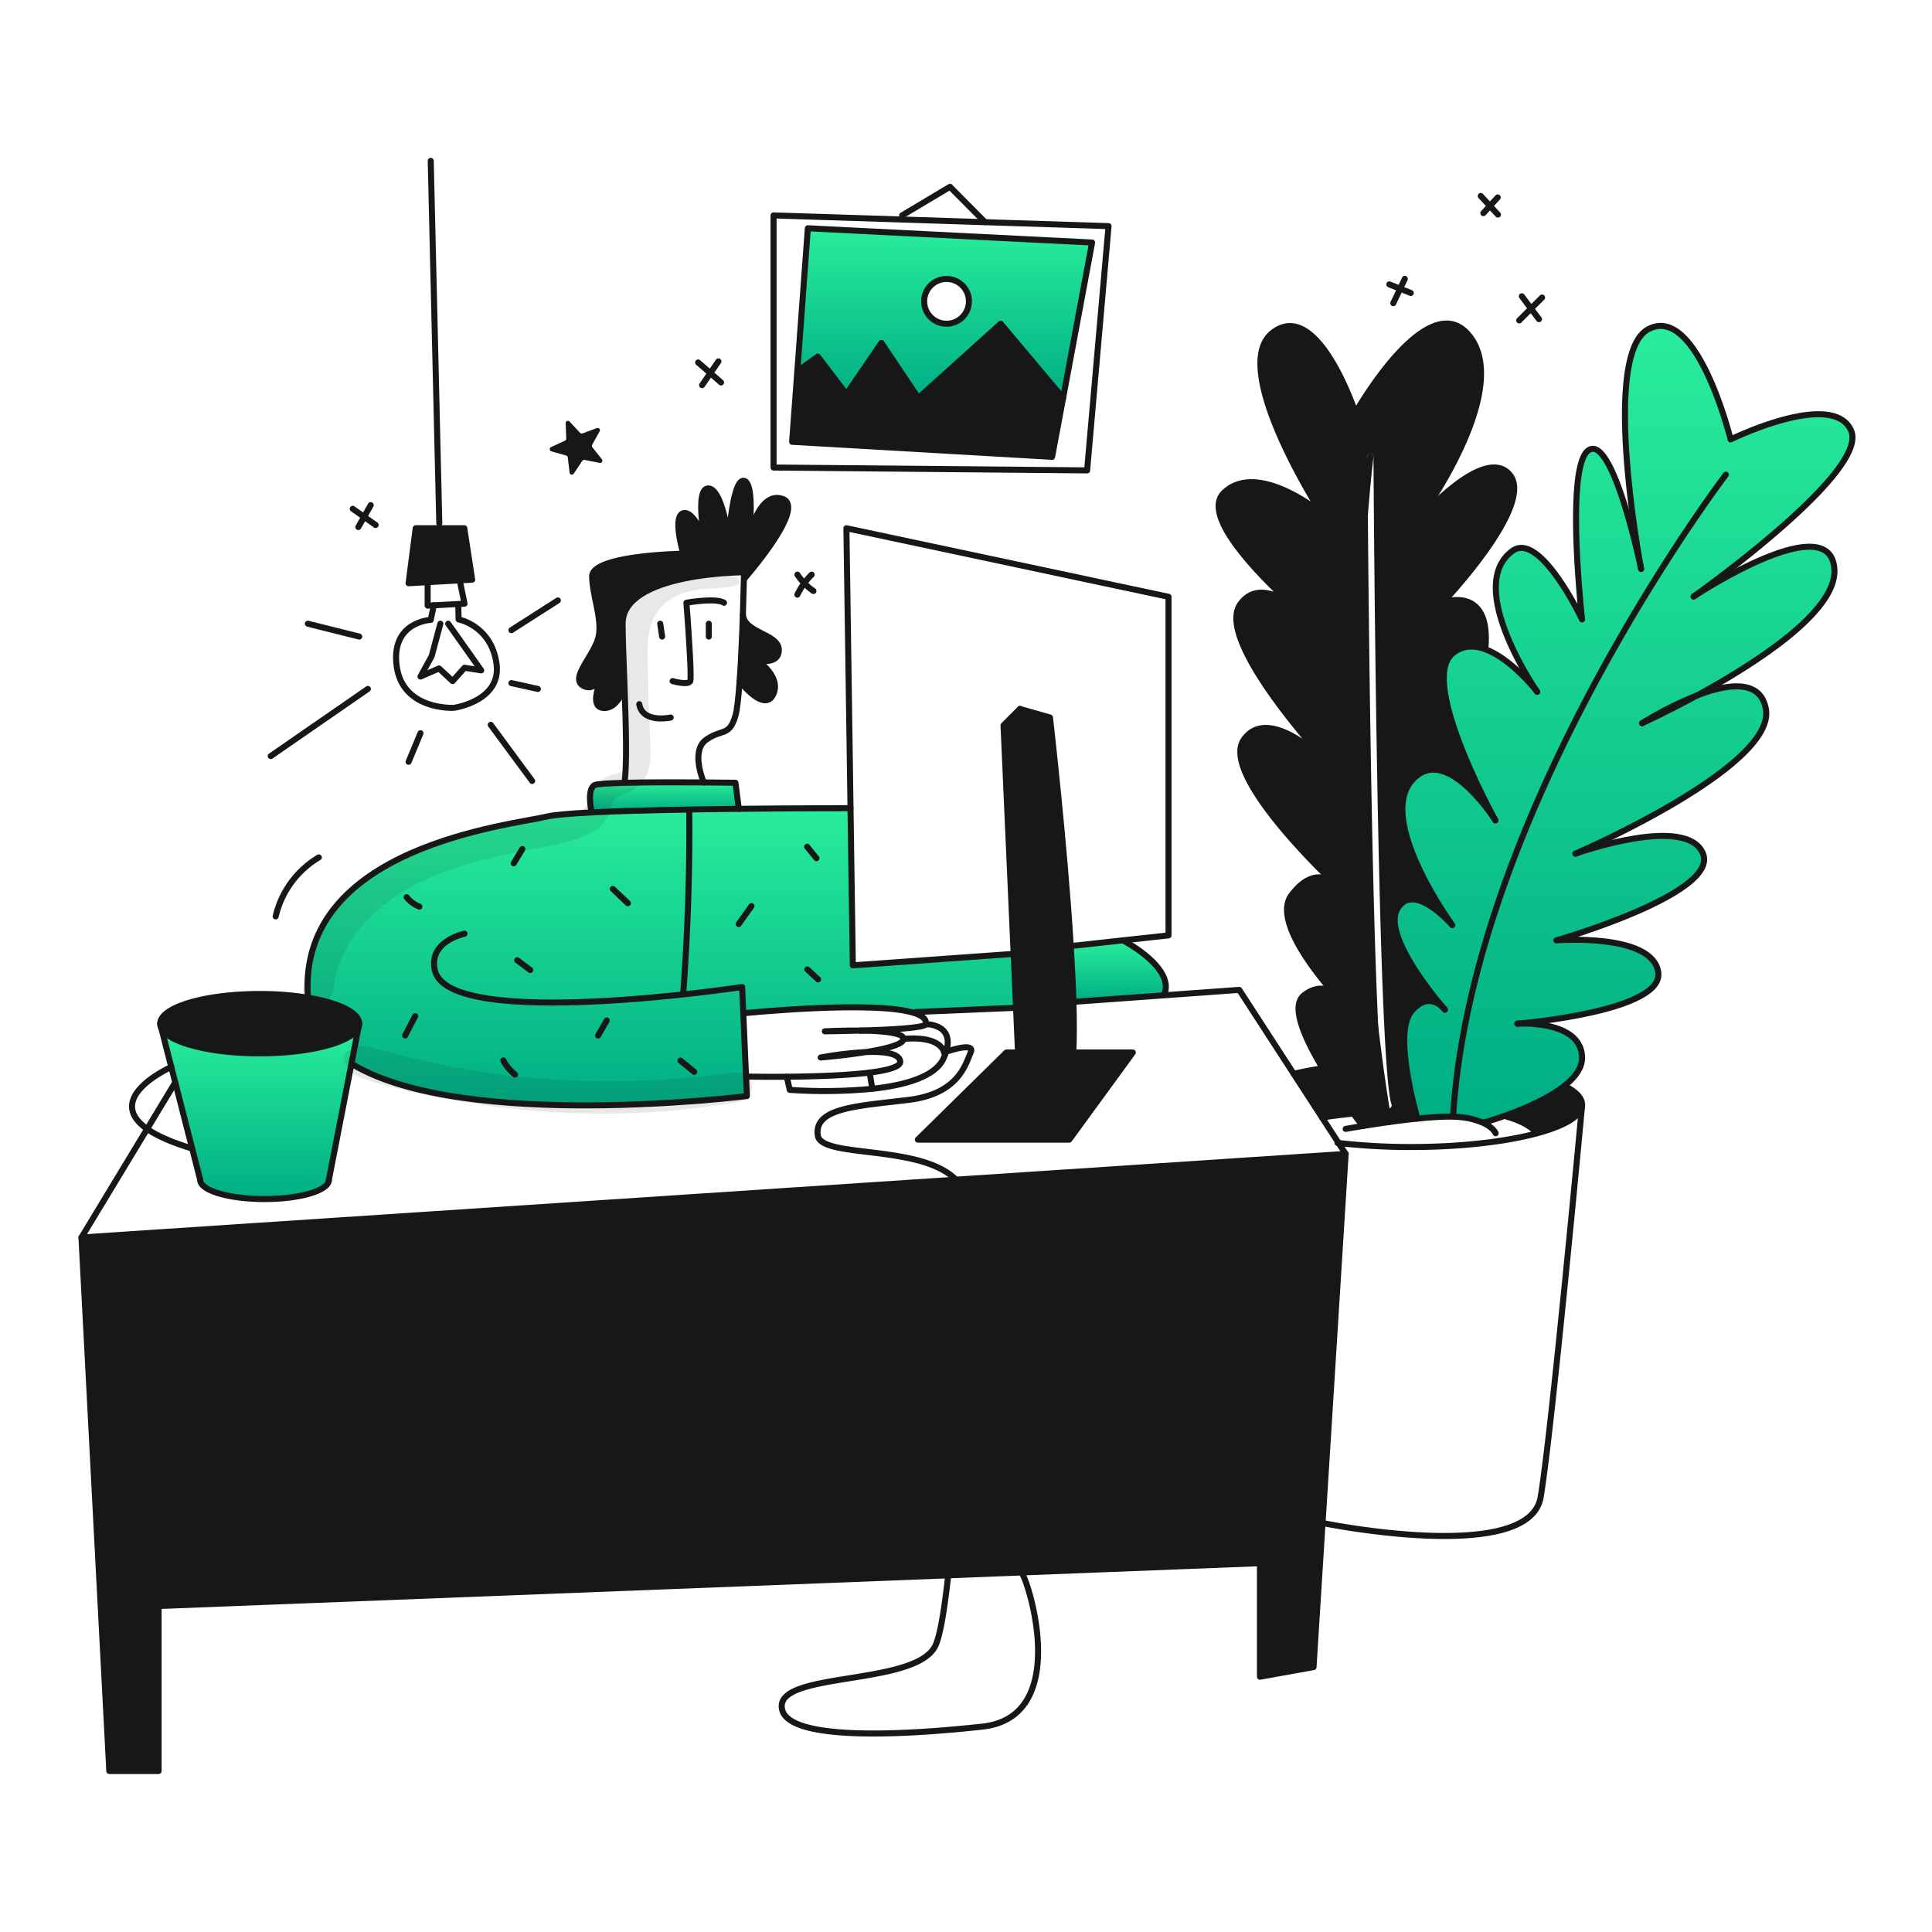
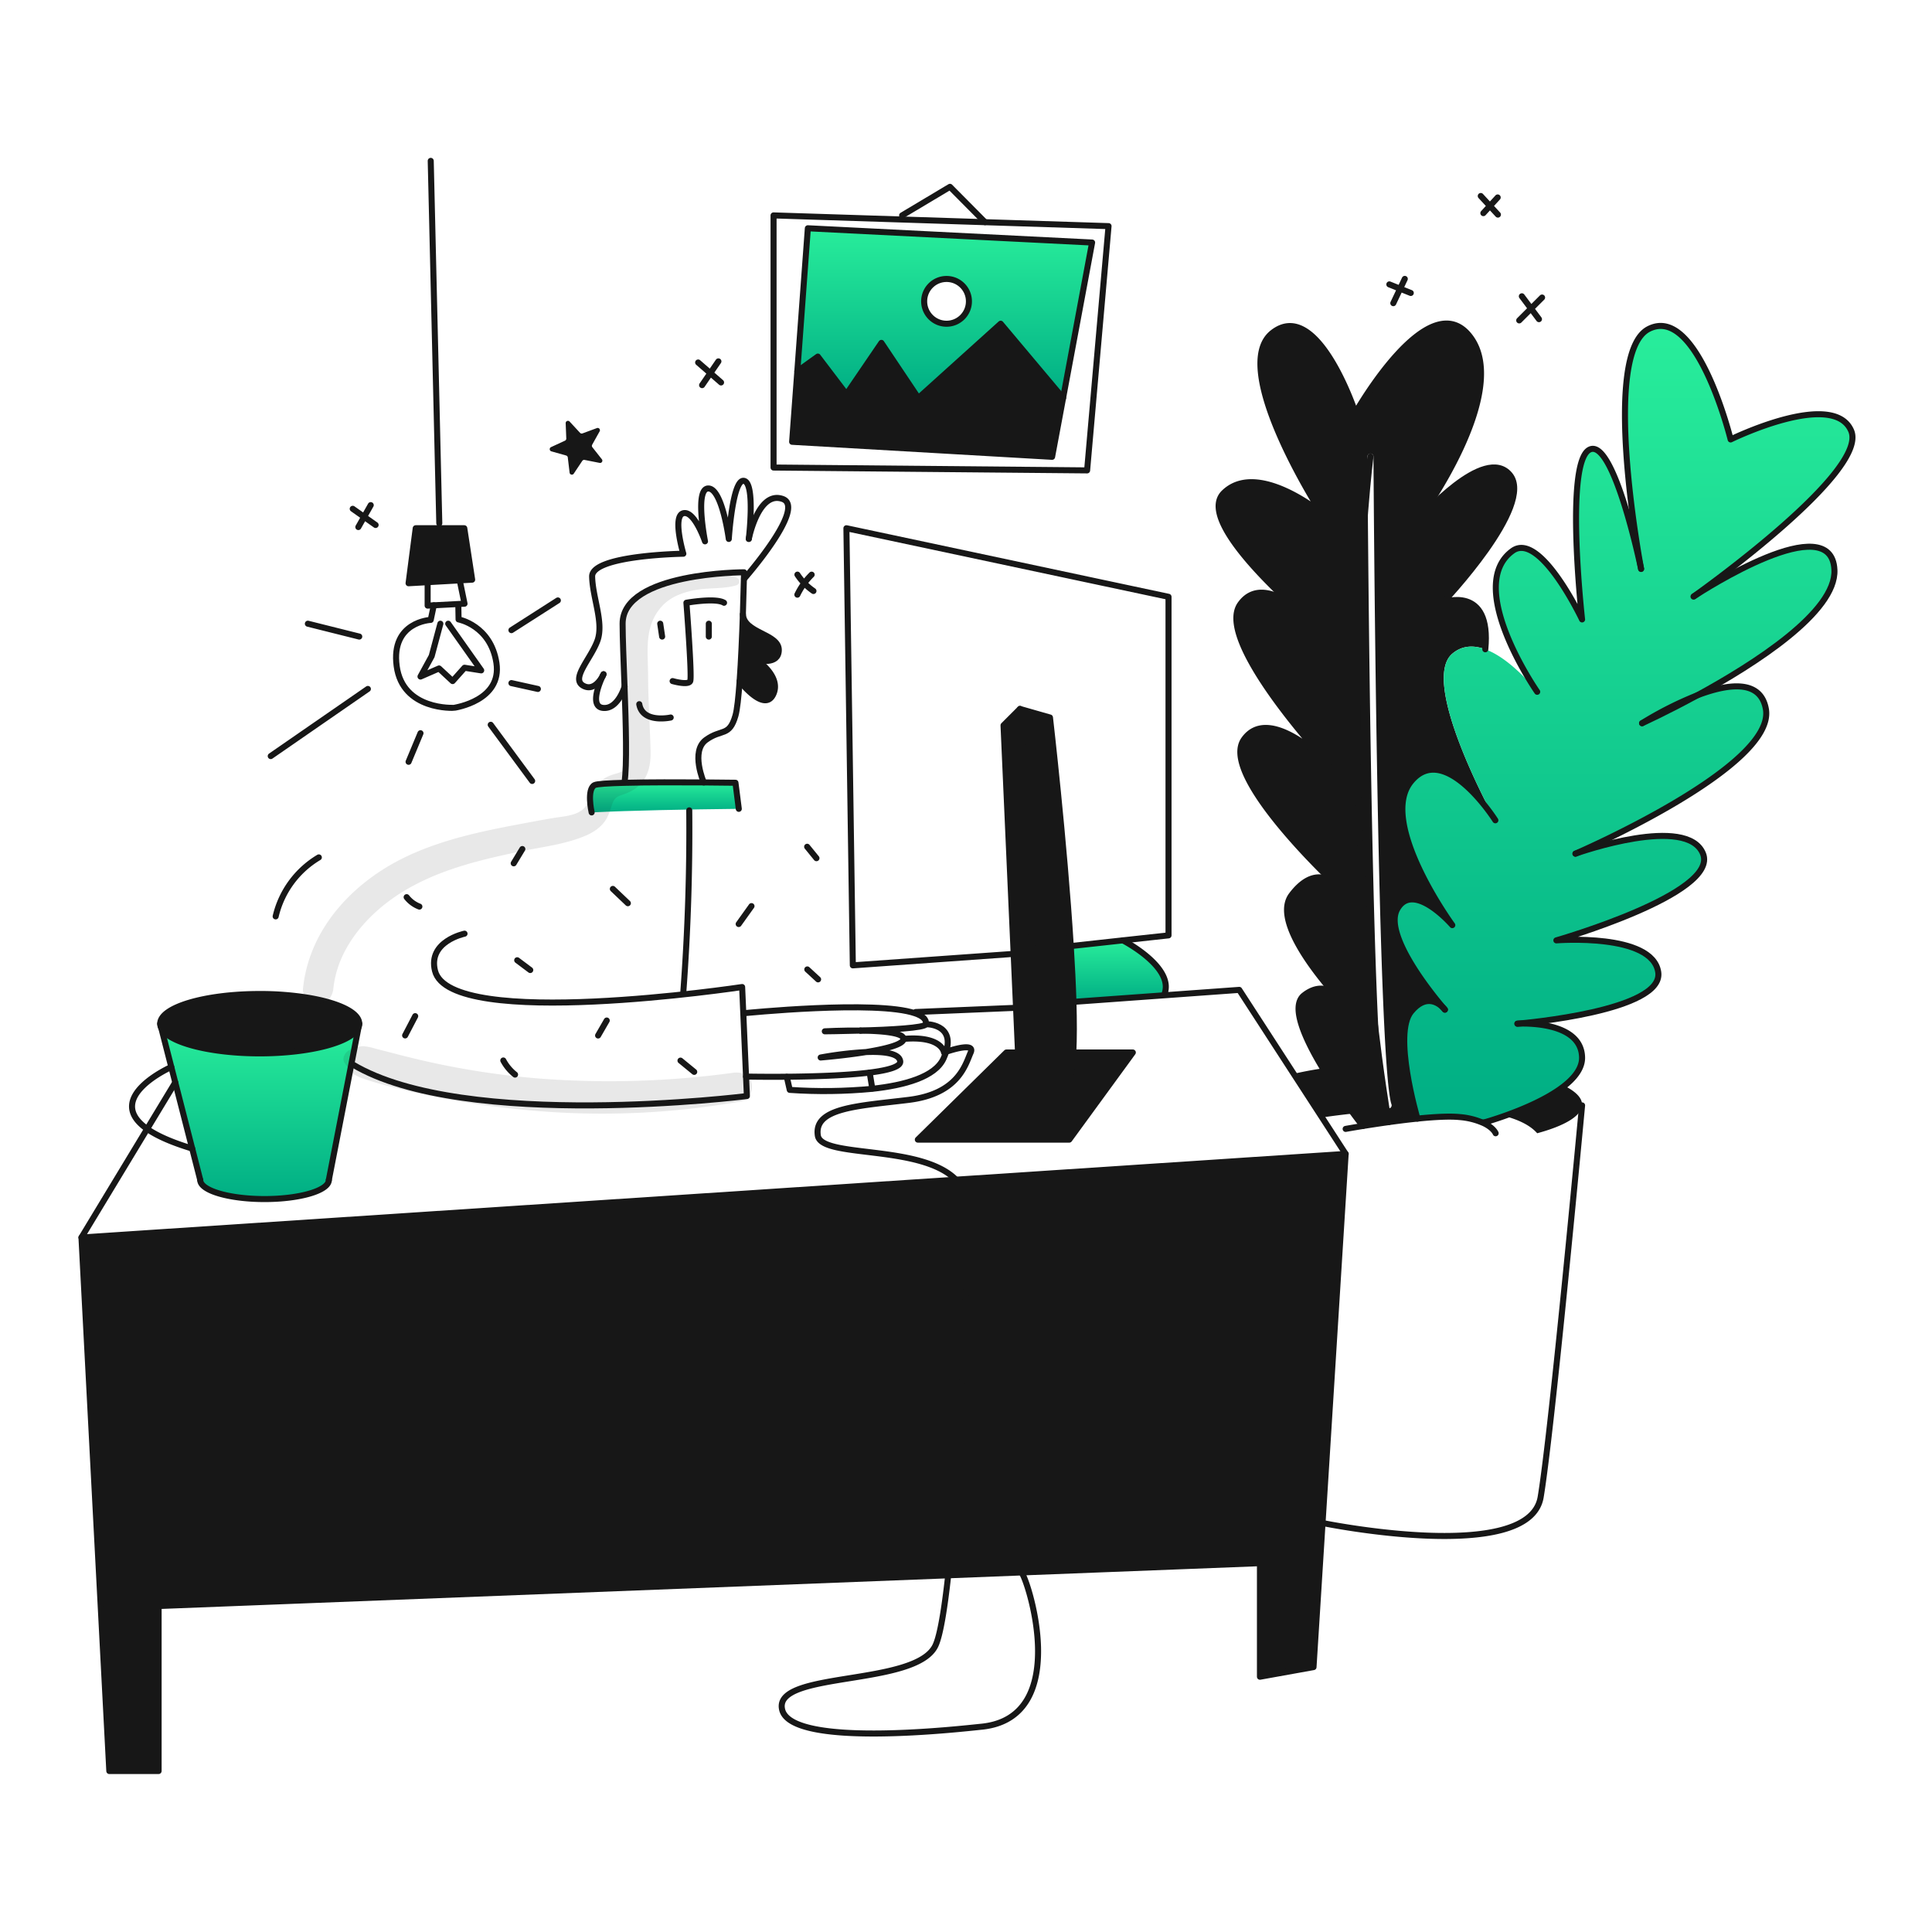
<svg xmlns="http://www.w3.org/2000/svg" width="960" height="960" fill="none">
  <g clip-path="url(#a)">
    <path fill="#171717" fill-rule="evenodd" d="M663.101 438.913c.422.412.714.684.855.805a8.031 8.031 0 0 0-.855-.805zm-22.086-139.268c8.909 8.245 16.079 14.037 16.391 14.288a87.474 87.474 0 0 0-16.391-14.288zm-32.811-54.793c-11.041 10.729 14.53 37.879 32.791 54.772-8.457-5.399-18.294-8.346-24.677.597-12.851 17.988 41.097 76.452 43.822 79.388-1.989-2.014-29.692-29.526-42-12.2-11.805 16.611 37.346 64.284 44.928 71.484-2.785-2.343-11.242-7.431-21.267 5.832-8.539 11.276 8.868 34.762 20.354 48.092-3.813-2.122-8.66-2.605-14.2 1.739-6.808 5.34.331 21.368 9.261 36.16 5.213 8.618 11.013 16.813 15.013 22.233 2.855 3.871 4.796 6.336 4.967 6.536 3.58-.573 8.021-1.257 12.821-1.921 4.606-.643 9.523-1.267 14.3-1.749-.242-.815-12.268-42.053-3.128-53.184 7.361-8.98 13.666-4.223 15.918-1.941-5.027-5.902-30.036-36.27-22.786-49.061 7.834-13.821 26.326 6.914 27.281 8-1.247-1.725-36.914-51.4-20.413-71.4 16.501-20 40.997 18.03 41.851 19.357-1.047-1.88-37.851-68.767-21.4-82.767 4.987-4.241 10.759-4.261 16.4-2.2 3.187-32.278-21.006-23.349-21.006-23.349s45.903-48.266 33.123-63.41c-12.579-14.914-44.435 21.58-45.4 22.686 1.152-1.579 46.08-63.27 26-90.822-20.356-27.923-57.256 37.377-57.256 37.377s-18.931-57.254-41.164-39.748c-21.992 17.31 23.085 87.799 24.114 89.408l.01.016v-.001c-.761-.615-31.901-25.82-48.257-9.924zm62.91 257.759c-.2-.412-3.519-6.767-8.959-9.794 4.837 5.641 8.628 9.462 8.959 9.794zm11.353-275.801a1.501 1.501 0 0 0-3 .017l1.5-.009c-1.5.009-1.5.01-1.5.012v.052l.001.164.004.648.015 2.528a15335.485 15335.485 0 0 0 .356 44.091c.271 28.62.71 66.996 1.38 106.018.67 39.02 1.57 78.694 2.764 109.908.597 15.606 1.268 29.109 2.022 39.363.376 5.126.774 9.455 1.196 12.835.416 3.333.87 5.876 1.393 7.342a1.5 1.5 0 0 0 2.825-1.009c-.398-1.115-.822-3.349-1.241-6.705-.413-3.308-.807-7.58-1.182-12.683-.749-10.202-1.419-23.665-2.015-39.257-1.193-31.182-2.093-70.832-2.762-109.845-.67-39.012-1.109-77.38-1.38-105.995a15335.375 15335.375 0 0 1-.356-44.082 2535.33 2535.33 0 0 1-.015-2.527l-.004-.647-.001-.164v-.052c0-.002 0-.003-1.5.005l1.5-.008z" clip-rule="evenodd" />
    <path fill="#171717" d="M778.615 540.212c4.826 2.645 7.51 5.581 7.51 8.668a4.4 4.4 0 0 1-.03.513c-.5 5.289-8.858 10.086-22.272 13.716-3.258-3.721-8.558-6.386-15.101-8.256l-.242-.684c8.487-3.056 20.212-7.974 28.317-14.208l1.818.251z" />
    <path fill="url(#b)" d="M717.406 501.036c.271.322.452.543.533.624a9.192 9.192 0 0 0-.533-.624zm98.544-141.682c.513-.231 12.247-5.581 27.331-13.816 15.153-5.792 31.473-8.175 34.168 6.727 5.129 28.427-91.625 70.62-94.572 71.9 2.213-.785 55.466-19.427 63.34.03 8.044 19.88-72.872 43.068-72.872 43.068s47.793-3.791 50.629 15.847c2.775 19.186-66.718 25.28-69.916 25.551 2.041-.11 31.615-1.468 32.067 16.712.131 5.36-3.73 10.287-9.331 14.591-8.105 6.234-19.83 11.152-28.317 14.208-6.264 2.263-10.769 3.5-10.769 3.5l-.251.513a36.181 36.181 0 0 0-12.087-3.108c-5.028-.523-12.821-.08-21.056.755-.242-.815-12.268-42.053-3.128-53.184 7.361-8.98 13.666-4.223 15.918-1.941-5.027-5.9-30.036-36.27-22.786-49.061 7.834-13.826 26.326 6.909 27.281 8-1.247-1.73-36.924-51.414-20.413-71.4 16.511-19.986 41 18.03 41.851 19.357-1.045-1.88-37.849-68.769-21.4-82.767 4.988-4.243 10.76-4.263 16.4-2.2 13 4.747 25.32 20.534 25.772 21.107-.835-1.207-36.19-52.661-12.237-70.007 13.725-9.944 34.55 34.068 34.55 34.068s-8.648-77.135 3.479-84.234c11.846-6.919 25.189 55.968 25.833 59.035-.764-4.042-19.85-107.061 3.811-119.127 24.133-12.308 40.695 54.893 40.695 54.893s51.1-25.079 59.91-4.264c8.537 20.182-73.1 78.6-78.121 82.184 4.425-2.9 68.418-44.154 69.785-13.092.925 20.895-39.669 46.778-68.236 62.354a173.048 173.048 0 0 0-27.328 13.801z" />
-     <path fill="#171717" d="M642.834 533.586c4.294-1.016 9.01-1.911 14.078-2.675l.3-.181c5.208 8.618 11.01 16.813 15.013 22.233l-.574.422c-8.939.975-14.741 1.89-14.741 1.89l-14.076-21.689zm14.571-219.653c-.312-.251-7.482-6.043-16.391-14.288a87.501 87.501 0 0 1 16.391 14.288z" />
+     <path fill="#171717" d="M642.834 533.586c4.294-1.016 9.01-1.911 14.078-2.675l.3-.181c5.208 8.618 11.01 16.813 15.013 22.233l-.574.422c-8.939.975-14.741 1.89-14.741 1.89zm14.571-219.653c-.312-.251-7.482-6.043-16.391-14.288a87.501 87.501 0 0 1 16.391 14.288z" />
    <path fill="url(#c)" d="m578.348 494.57-44.767 3.238-.191.01c-.261-8.577-.725-17.979-1.328-27.723l25.873-2.835s26.608 13.655 20.413 27.31z" />
    <path fill="#171717" d="M507.477 781.343h-.1a.17.17 0 0 1 .1 0zm55.416-258.367-31.584 43.3h-75.247l44.014-43.3h4.799l.976-.04-.976-22.162-1.186-26.8-5.038-113.547 8.166-8.165 14.912 4.263s7.128 61.681 10.336 113.567c.6 9.744 1.067 19.146 1.328 27.723.272 9.623.282 18.211-.07 25.1l1.357.06 28.213.001z" />
    <path fill="#171717" d="m652.68 828.372-26.617 4.786v-56.431l-118.585 4.615a.17.17 0 0 0-.1 0l-36.22 1.418c5.983-54.249 9.623-151.878 9.985-180.637.09-6.858-2.243-12.026-6.134-15.948l193.639-12.8-11.484 183.4-4.484 71.597z" />
    <path fill="#171717" d="M481.142 602.124c-.362 28.759-4 126.388-9.985 180.637L78.811 798.025v81.983h-24.5l-13.83-265.113 434.527-28.719c3.892 3.925 6.224 9.09 6.134 15.948z" />
    <path fill="url(#d)" d="m542.661 120.516-14.419 77.256-31.011-36.914-40.926 36.914-18.341-27.391-17.386 25.5-14.2-18.693-10.2 7.31 5.229-71.072 141.254 7.09zm-61.207 29.221a11.127 11.127 0 0 0-6.865-10.276 11.123 11.123 0 1 0 6.865 10.276z" />
    <path fill="#171717" d="m456.306 197.771 40.926-36.914 31.011 36.914-5.46 29.222-129.183-7.462 2.584-35.033 10.196-7.31 14.199 18.693 17.386-25.501 18.341 27.391zm-80.454 130.05c.583.392 12.67 8.567 8.285 17.356-4.494 8.989-16.611-6.747-16.611-6.747h-.01c.734-10.167 1.267-22.766 1.619-33.244.382 9.452 17.848 9.7 17.848 17.748 0 7.823-10.548 5.048-11.131 4.887z" />
-     <path fill="url(#e)" d="M293.98 403.678c19.588-.976 47.985-1.5 73.123-1.78 30.1-.322 55.517-.3 55.517-.3l1.146 78.081 79.921-5.7 1.187 26.8-49.886 2.091-.231.654c-19.447-6.717-85.049-.061-85.049-.061l-.372.021 1.367 31.463.423 9.684s-140.355 17.612-195.952-15.762l-.583-.111 3.58-18.381a4.657 4.657 0 0 0 .331-1.71c0-5.56-10.327-10.407-25.581-12.921l.061-.362c-5.209-74.763 101.269-85.384 118.775-89.645 3.479-.845 11.534-1.518 22.223-2.061z" />
-     <path fill="#171717" d="M299.872 335.08c-.04.07-.09.191-.161.342.071-.151.131-.272.161-.342zm-.3.624c-1.1 2.081-4.736 7.913-9.835 4.977-6.154-3.55 3.781-13.253 7.1-22.243 3.319-8.99-2.363-21.3-2.6-31.946-.237-10.646 45.31-11.353 45.31-11.353s-5.56-18.693 0-20.111c5.39-1.377 10.458 13.052 10.76 13.917-.222-1.146-5.038-26.225 1.659-26.225 6.868 0 10.176 25.079 10.176 25.079s1.89-30.046 7.572-28.86c5.52 1.157 2.544 27.351 2.373 28.8.271-1.3 5.068-23.952 16.793-19.809 12.066 4.264-19.166 39.749-19.166 39.749h-.071c.051-2.1.071-3.308.071-3.308s-60.343 0-60.333 25.551c.01 7.1.5 18.854.955 31.313-.332 1.086-3.71 11.463-10.89 10.5-6.613-.888-1.333-12.965.125-16.034l.001.003z" />
    <path fill="url(#f)" d="M367.101 401.901c-25.138.281-53.535.8-73.123 1.78-.091-.392-2.514-11.464 1.438-13.555 1.116-.593 6.988-.945 14.912-1.146 11.614-.3 27.612-.272 39.387-.191 9.141.07 15.727.16 15.727.16l1.659 12.952z" />
    <path fill="#171717" d="m230.701 262.479 3.911 25.551-6.174.352-15.948.895-9.472.533 3.549-27.331h24.134zm-52.53 247.898c-2.836 7.34-23.752 13.032-49.122 13.032-24.746 0-45.249-5.42-48.869-12.5l-.573-2.243c0-8.145 22.132-14.751 49.442-14.751 7.994-.032 15.977.58 23.872 1.83 15.254 2.514 25.581 7.361 25.581 12.921l-.331 1.711z" />
    <path fill="url(#g)" d="m174.591 528.759-11.2 57.588c0 5.229-14.3 9.462-31.936 9.462s-31.947-4.233-31.947-9.462l-4-15.646h-.01l-8.406-32.842-1.971-7.662-4.941-19.286c3.62 7.079 24.123 12.5 48.869 12.5 25.37 0 46.286-5.692 49.122-13.032l-3.58 18.38z" />
    <path stroke="#171717" stroke-linecap="round" stroke-linejoin="round" stroke-width="3" d="m40.48 614.895 13.837 265.113H78.81v-81.983l392.346-15.264 36.22-1.418h.1l118.585-4.615v56.431l26.618-4.786 4.484-71.595 11.483-183.403-193.639 12.801L40.48 614.895zm464.392-91.918h-4.796l-44.014 43.299h75.247l31.584-43.299h-28.216" />
    <path stroke="#171717" stroke-linecap="round" stroke-linejoin="round" stroke-width="3" d="m506.814 544.626-.966-21.69-.975-22.162-1.187-26.8-5.038-113.547 8.166-8.165s9.291 166.569 8.165 192.362" />
    <path stroke="#171717" stroke-linecap="round" stroke-linejoin="round" stroke-width="3" d="m506.814 352.266 14.912 4.263s7.129 61.681 10.337 113.567c.6 9.744 1.066 19.146 1.327 27.723.272 9.623.282 18.211-.07 25.1-.322 6.385-.965 11.312-2.011 14.259" />
    <path stroke="#171717" stroke-linecap="round" stroke-linejoin="round" stroke-width="3" d="m503.686 473.977-79.921 5.701-1.146-78.081-2.041-139.118 160.053 34.068v168.229l-22.695 2.484-25.873 2.835h-.01M214.029 79.932l4.253 180.064m10.156 28.386 6.174-.352-3.911-25.551h-24.134l-3.549 27.331 9.472-.533 15.948-.895z" />
    <path stroke="#171717" stroke-linecap="round" stroke-linejoin="round" stroke-width="3" d="M212.49 289.276v11.655l3.067-.161 12.147-.634 3.117-.161-2.383-11.594" />
    <path stroke="#171717" stroke-linecap="round" stroke-linejoin="round" stroke-width="3" d="m215.556 300.771-1.528 7.25s-19.88.835-16.924 22.957c2.956 22.122 28.4 20.814 28.749 20.699.349-.115 23.66-3.549 20.825-22.242-2.835-18.693-18.814-21.651-18.814-21.651l-.121-6.857" />
    <path stroke="#171717" stroke-linecap="round" stroke-linejoin="round" stroke-width="3" d="m218.814 309.92-4.314 16.089-5.561 10.166 9.221-4.022 6.748 6.275 5.912-6.627 8.286 1.307-16.391-23.188m-47.541 218.95c55.6 33.374 195.952 15.757 195.952 15.757l-.423-9.684-1.367-31.463-.573-13.032s-145.121 21.89-152.613-8.045c-3.66-14.671 14.671-18.462 14.671-18.462" />
-     <path stroke="#171717" stroke-linecap="round" stroke-linejoin="round" stroke-width="3" d="M422.62 401.6s-25.42-.02-55.517.3c-25.138.281-53.535.8-73.123 1.78-10.689.543-18.744 1.216-22.223 2.061-17.506 4.259-123.984 14.88-118.775 89.643" />
    <path stroke="#171717" stroke-linecap="round" stroke-linejoin="round" stroke-width="3" d="M293.98 403.689v-.01c-.091-.392-2.514-11.464 1.438-13.555 1.116-.593 6.988-.945 14.912-1.146 11.614-.3 27.612-.272 39.387-.191 9.141.07 15.727.16 15.727.16l1.657 12.954v.01" />
    <path stroke="#171717" stroke-linecap="round" stroke-linejoin="round" stroke-width="3" d="M349.717 388.786s-6.747-15.456 1.066-21.137c7.813-5.681 11.594-1.418 14.661-12.067.825-2.855 1.509-9.271 2.072-17.154.734-10.167 1.267-22.766 1.619-33.244.251-7.461.412-13.846.5-17.507.051-2.1.071-3.308.071-3.308s-60.343 0-60.333 25.551c.01 7.1.5 18.854.955 31.313.674 18.693 1.267 38.985-.01 47.5" />
    <path stroke="#171717" stroke-linecap="round" stroke-linejoin="round" stroke-width="3" d="M375.852 327.821c.583.161 11.131 2.936 11.131-4.887 0-8.044-17.466-8.3-17.848-17.748" />
    <path stroke="#171717" stroke-linecap="round" stroke-linejoin="round" stroke-width="3" d="M367.525 338.43s12.117 15.736 16.611 6.747c4.385-8.789-7.7-16.964-8.285-17.356a.026.026 0 0 0-.02-.01m-76.261 7.89c-1.458 3.066-6.738 15.143-.131 16.028 7.18.965 10.558-9.412 10.89-10.5l.03-.09m-10.487-6.059c-.04.07-.09.191-.161.342" />
    <path stroke="#171717" stroke-linecap="round" stroke-linejoin="round" stroke-width="3" d="M299.711 335.422c.071-.151.131-.272.161-.342a.17.17 0 0 0 .03-.06.03.03 0 0 0 .011-.02m-.203.422a1.746 1.746 0 0 0-.11.231.236.236 0 0 0-.03.051" />
    <path stroke="#171717" stroke-linecap="round" stroke-linejoin="round" stroke-width="3" d="M350.3 268.945c-.3-.865-5.37-15.294-10.76-13.917-5.56 1.418 0 20.111 0 20.111s-45.541.7-45.31 11.353c.231 10.653 5.913 22.957 2.6 31.946s-13.254 18.693-7.1 22.243c5.1 2.936 8.739-2.9 9.835-4.977m72.515-67.966c.171-1.448 3.147-27.641-2.373-28.799-5.682-1.186-7.572 28.859-7.572 28.859s-3.308-25.079-10.176-25.079c-6.7 0-1.881 25.079-1.659 26.225a.195.195 0 0 1 .01.04" />
    <path stroke="#171717" stroke-linecap="round" stroke-linejoin="round" stroke-width="3" d="M369.707 287.678s31.232-35.485 19.166-39.749c-11.725-4.143-16.522 18.512-16.793 19.809a.323.323 0 0 0-.01.061m-38.803 88.729s-13.957 3.077-15.617-6.626m16.571-11.474s7.8 2.252 8.748 0c.948-2.252-1.89-38.925-1.89-38.925s14.429-2.595 18.693 0m-7.571 10.417v6.385m-24.133-6.385.945 6.385M40.48 614.895l32.64-53.948 13.968-23.088m361.103-428.786-63.812-2.042v125.282l155.8 1.418 10.648-121.37-61.378-1.961-41.258-1.327z" />
    <path stroke="#171717" stroke-linecap="round" stroke-linejoin="round" stroke-width="3" d="m528.243 197.771 14.419-77.256-141.249-7.089-5.229 71.072-2.584 35.033 129.183 7.462 5.46-29.222zM448.26 107.03l23.772-14.198 17.416 17.557m-61.882 401.712c14.339-.432 32.228-1.337 32.52-3.2.372-2.364-1.649-4.113-5.33-5.38-19.447-6.717-85.049-.061-85.049-.061" />
    <path stroke="#171717" stroke-linecap="round" stroke-linejoin="round" stroke-width="3" d="M427.566 512.1c-9.13-.121-17.728.352-17.728.352s8.062-.074 17.728-.352z" />
    <path stroke="#171717" stroke-linecap="round" stroke-linejoin="round" stroke-width="3" d="M430.311 522.765c9.6-1.559 18.653-3.761 18.653-6.536 0-3.147-11.051-4.012-21.4-4.133m2.727 10.67a179.758 179.758 0 0 0-22.494 2.7s11.603-.94 22.494-2.7zm0 0h.02m-59.61 12.177s8.708.181 20.242.081c12.921-.111 29.392-.584 41.187-2.072 9.181-1.146 15.526-2.916 15.184-5.6-.533-4.1-8.416-4.927-17-4.585" />
    <path stroke="#171717" stroke-linecap="round" stroke-linejoin="round" stroke-width="3" d="m390.945 535.054 1.478 6.5c13.668.939 27.389.761 41.027-.533 15.867-1.73 31.222-5.853 35.395-15.083.491-1.08.917-2.188 1.277-3.319 4.324-13.917-10.035-13.715-10.035-13.715" />
    <path stroke="#171717" stroke-linecap="round" stroke-linejoin="round" stroke-width="3" d="M448.965 516.23c19.166-1.649 20.111 6.747 20.111 6.747s.392-.141 1.046-.362c3.489-1.176 14.4-4.525 12.207.362-2.6 5.792-5.912 20.463-30.759 23.54-24.847 3.077-47.322 3.791-45.19 17.748 1.75 11.423 51.062 4.143 68.629 21.911 3.891 3.922 6.224 9.09 6.134 15.948-.362 28.759-4 126.388-9.985 180.637-1.881 17.145-4.012 29.955-6.335 34.9-9.7 20.583-80.686 12.418-76.191 31.825 4.495 19.407 89.786 9.422 99.017 8.517 46.054-4.545 22.363-75.5 19.829-76.663a.17.17 0 0 0-.1 0m-73.95-240.495-1.297-7.894m22.857-30.085 49.886-2.091m163.774 72.6-3.52-5.42-8.215-12.68-14.078-21.689-27.059-41.721-37.427 2.705-44.767 3.238m24.354-30.548s26.607 13.655 20.412 27.31M396.184 184.498l10.196-7.31 14.199 18.693 17.386-25.501 18.341 27.391 40.926-36.914 31.011 36.914m-57.911-36.914c6.142 0 11.121-4.979 11.121-11.121s-4.979-11.121-11.121-11.121-11.121 4.979-11.121 11.121 4.979 11.121 11.121 11.121zm186.832 595.92s102.7 21.016 108.379-12.871c5.58-33.365 20.121-189.646 20.573-194.513.006-.041.009-.081.01-.122" />
-     <path stroke="#171717" stroke-linecap="round" stroke-linejoin="round" stroke-width="3" d="M778.614 540.211c4.826 2.645 7.511 5.581 7.511 8.668a4.4 4.4 0 0 1-.03.513c-.5 5.289-8.859 10.086-22.273 13.716-15.526 4.2-37.839 6.837-62.636 6.837a316.637 316.637 0 0 1-36.059-1.991l-.512-.06m-21.781-34.309c4.294-1.016 9.01-1.911 14.078-2.675m65.131 23.419c9.814-153.316 135.538-318.468 135.538-318.468M748.719 554.854c6.546 1.87 11.845 4.534 15.1 8.255m-106.907-7.834s5.8-.915 14.741-1.89" />
    <path stroke="#171717" stroke-linecap="round" stroke-linejoin="round" stroke-width="3" d="M753.949 508.667a.803.803 0 0 0 .11-.01c2.041-.11 31.615-1.468 32.067 16.712.131 5.36-3.73 10.287-9.331 14.591-8.105 6.234-19.83 11.152-28.317 14.208-6.264 2.263-10.769 3.5-10.769 3.5" />
    <path stroke="#171717" stroke-linecap="round" stroke-linejoin="round" stroke-width="3" d="M782.808 424.192s.02-.01.07-.03c2.213-.785 55.466-19.427 63.34.03 8.044 19.88-72.872 43.068-72.872 43.068s47.793-3.791 50.629 15.847c2.775 19.186-66.718 25.28-69.916 25.551" />
    <path stroke="#171717" stroke-linecap="round" stroke-linejoin="round" stroke-width="3" d="M815.93 359.363a172.984 172.984 0 0 1 27.351-13.826c15.153-5.792 31.473-8.175 34.168 6.727 5.129 28.427-91.625 70.62-94.572 71.9" />
    <path stroke="#171717" stroke-linecap="round" stroke-linejoin="round" stroke-width="3" d="M841.492 296.436s.08-.05.241-.161c4.425-2.9 68.418-44.154 69.785-13.092.925 20.895-39.669 46.778-68.236 62.354-15.084 8.235-26.818 13.585-27.331 13.816" />
    <path stroke="#171717" stroke-linecap="round" stroke-linejoin="round" stroke-width="3" d="M815.457 282.712a.694.694 0 0 1-.02-.101v-.019c-.764-4.042-19.85-107.061 3.811-119.127 24.133-12.308 40.695 54.893 40.695 54.893s51.1-25.079 59.91-4.264c8.537 20.182-73.1 78.6-78.121 82.184" />
    <path stroke="#171717" stroke-linecap="round" stroke-linejoin="round" stroke-width="3" d="M763.822 343.748a.035.035 0 0 0-.01-.02c-.835-1.207-36.19-52.661-12.237-70.007 13.725-9.944 34.55 34.068 34.55 34.068s-8.648-77.135 3.479-84.234c11.846-6.919 25.189 55.968 25.833 59.035" />
-     <path stroke="#171717" stroke-linecap="round" stroke-linejoin="round" stroke-width="3" d="M743.059 407.631a.107.107 0 0 1-.021-.041c-1.045-1.88-37.849-68.769-21.4-82.767 4.988-4.243 10.76-4.263 16.4-2.2 13 4.747 25.32 20.534 25.772 21.107" />
    <path stroke="#171717" stroke-linecap="round" stroke-linejoin="round" stroke-width="3" d="M721.639 459.689a.38.38 0 0 1-.03-.04l-.01-.01c-1.247-1.73-36.924-51.414-20.413-71.4 16.511-19.986 41 18.03 41.851 19.357M717.1 500.7c-5.027-5.9-30.035-36.27-22.785-49.061 7.834-13.826 26.325 6.909 27.28 8m-3.656 42.02c-.081-.081-.262-.3-.533-.624" />
    <path stroke="#171717" stroke-linecap="round" stroke-linejoin="round" stroke-width="3" d="M717.406 501.035c.281.3.462.533.533.624.02.02.02.03.03.04l.01.01m-.572-.674-.262-.292c-.01-.01-.02-.03-.04-.04m-12.79 55.136v-.01c-.242-.815-12.268-42.053-3.128-53.184 7.361-8.98 13.666-4.223 15.918-1.941m-36.139-273.892s-19.608 155.66 9.05 330.766m14.72-299.001.02-.02v-.01c.965-1.106 32.821-37.6 45.4-22.686 12.78 15.144-33.123 63.41-33.123 63.41s24.193-8.929 21.006 23.349" />
    <path stroke="#171717" stroke-linecap="round" stroke-linejoin="round" stroke-width="3" d="m656.471 254.787-.01-.01c-.694-1.086-46.2-72.048-24.124-89.424 22.233-17.506 41.164 39.748 41.164 39.748s36.9-65.3 57.256-37.377c20.08 27.552-24.848 89.243-26 90.822m-63.762 41.079c-18.261-16.893-43.832-44.043-32.791-54.772 16.36-15.9 47.512 9.322 48.257 9.925m.954 59.165-.01-.01c-.312-.251-7.482-6.043-16.391-14.288m0 0a87.501 87.501 0 0 1 16.391 14.288m-16.391-14.289c0-.011-.01-.011-.02-.021" />
    <path stroke="#171717" stroke-linecap="round" stroke-linejoin="round" stroke-width="3" d="M660.141 379.606c-2.725-2.936-56.673-61.4-43.822-79.388 6.385-8.94 16.219-5.994 24.676-.595m19.256 80.093-.01-.01-.04-.04m0 0 .04.04m-.04-.041a.19.19 0 0 0-.06-.06m2.925 59.288c-7.582-7.2-56.733-54.873-44.928-71.484 12.308-17.326 40.011 10.186 42 12.2m3.813 60.108a22.3 22.3 0 0 1-.855-.805" />
    <path stroke="#171717" stroke-linecap="round" stroke-linejoin="round" stroke-width="3" d="M663.1 438.912c.304.248.589.517.855.805a.284.284 0 0 0 .06.06c.01.01.02.01.02.02l.01.01m-.945-.894c-.01 0-.02-.01-.03-.02m8.061 63.752s0-.01-.021-.02c-.331-.332-4.122-4.153-8.959-9.794-11.483-13.344-28.89-36.83-20.351-48.106 10.025-13.263 18.482-8.175 21.267-5.832" />
    <path stroke="#171717" stroke-linecap="round" stroke-linejoin="round" stroke-width="3" d="M677.194 559.508v-.01c-.171-.2-2.112-2.665-4.967-6.536-4-5.42-9.8-13.615-15.013-22.233-8.93-14.792-16.069-30.82-9.261-36.16 5.54-4.344 10.387-3.861 14.2-1.739 5.44 3.027 8.758 9.382 8.959 9.794M178.5 508.667a4.637 4.637 0 0 1-.331 1.71c-2.836 7.34-23.752 13.032-49.122 13.032-24.746 0-45.248-5.42-48.868-12.5a4.767 4.767 0 0 1-.573-2.243c0-8.145 22.131-14.751 49.441-14.751 7.994-.032 15.977.58 23.872 1.83 15.255 2.515 25.581 7.362 25.581 12.922zm-15.111 77.679c0 5.229-14.3 9.462-31.936 9.462s-31.947-4.233-31.947-9.462" />
    <path stroke="#171717" stroke-linecap="round" stroke-linejoin="round" stroke-width="3" d="m178.502 508.668-.331 1.71-3.58 18.381-11.202 57.588m-67.885-15.646 4.002 15.646m-19.899-77.679.573 2.243 4.937 19.286 1.971 7.662 8.406 32.842" />
    <path stroke="#171717" stroke-linecap="round" stroke-linejoin="round" stroke-width="3" d="M85.116 530.201s-34.219 15.174-12 30.75c4.676 3.278 11.845 6.576 22.373 9.754h.01m573.149-9.759s3.368-.614 8.547-1.448c3.58-.573 8.024-1.257 12.821-1.921 4.605-.643 9.522-1.267 14.3-1.749 8.235-.835 16.028-1.278 21.056-.755a36.181 36.181 0 0 1 12.087 3.108c4.726 2.312 5.721 4.927 5.721 4.927M178.501 316.306l-25.519-6.388m29.811 32.414-48.266 33.361m74.411-11.357-5.915 14.196m40.813-18.389 20.584 27.903m-10.293-48.62 13.132 2.905m-13.132-29.218 23.069-14.761" />
    <path fill="#171717" d="m289.325 229.016-4.236 6.343a1.125 1.125 0 0 1-2.055-.491l-.906-7.574a1.126 1.126 0 0 0-.813-.951l-7.342-2.068a1.13 1.13 0 0 1-.817-.995 1.126 1.126 0 0 1 .649-1.112l6.924-3.2a1.121 1.121 0 0 0 .653-1.067l-.3-7.622a1.124 1.124 0 0 1 .694-1.084 1.13 1.13 0 0 1 1.258.274l5.184 5.595c.152.164.348.279.565.33.216.052.443.039.652-.039l7.155-2.642a1.125 1.125 0 0 1 1.374 1.606l-3.719 6.66a1.13 1.13 0 0 0 .1 1.247l4.724 5.989a1.124 1.124 0 0 1-.431 1.725c-.21.093-.444.119-.669.075l-7.483-1.479a1.127 1.127 0 0 0-1.161.48z" />
    <path stroke="#171717" stroke-linecap="round" stroke-linejoin="round" stroke-width="3" d="m348.873 191.372 8.093-11.8m1.32 10.463-11.378-9.912m-168.847 81.764L184.213 251m2.425 9.857-11.367-8.031m220.936 42.659a35.907 35.907 0 0 1 7.1-9.938m.894 8.114a29.802 29.802 0 0 1-7.967-8.132m358.657-126.328 11.357-11.357m-1.547 10.745-8.5-11.364m-63.873 3.413 5.7-12.054m2.977 6.987-10.648-4.257m46.721-35.409 7.115-7.792m.108 8.514-8.516-9.229M342.488 402.664c.266 30.067-.713 60.112-2.937 90.137m66.14-66.375-4.619-5.674m-34.021 38.388 6.361-8.892m33.093 36.392-5.355-4.935m-89.174-32.904-7.453-7.1m-49.257-12.728 4.282-7.084m3.928 60.112L257 477.145m-48.616-26.671a14.63 14.63 0 0 1-6.32-4.675m-.755 68.691 5-9.568m49.616 29.027a22.362 22.362 0 0 1-5.835-7m47.103-12.421 4.29-7.434m43.469 25.508-6.821-5.584m-201.156-71.674a46.42 46.42 0 0 1 21.447-29.305" />
    <path fill="#171717" d="M365.9 286.957c-10.145-3.534-24.206-1.827-34.194 1.762-10.442 3.752-18.513 10.047-21.521 21.12-3.278 12.071-.257 25.314.389 37.542l1.016 19.239c.231 4.381 2.195 13.144-1.928 16.263-1.729 1.307-4.7 1.693-6.681 2.555a15.915 15.915 0 0 0-5.762 3.985c-3.446 3.845-3.873 9.925-8.016 13.095-3.847 2.944-9.676 3.17-14.273 3.951-6.475 1.1-12.934 2.322-19.387 3.543-23.378 4.426-47.52 10.042-67.544 23.52-19.925 13.412-34.961 33.365-37.451 57.7-.415 4.061 3.766 7.547 7.547 7.547 4.426 0 7.131-3.474 7.547-7.547 1.965-19.214 15.5-35.388 31-45.881 18.577-12.572 40.805-17.883 62.47-22.38 10.776-2.237 22.352-3.5 32.479-8 4.16-1.851 7.911-4.643 10.1-8.721a39.614 39.614 0 0 0 2.365-6.263c1.23-3.655 2.44-4.15 5.92-5.33 10.293-3.49 13.562-11.1 13.292-21.548-.322-12.431-1.171-24.834-1.231-37.272-.06-12.381-2.15-24.6 6.829-34.537 4.351-4.813 10.568-7.015 16.794-8.142 6.694-1.212 13.723-.4 20.23-2.315a2.035 2.035 0 0 0 0-3.887l.01.001zM171.41 528.433c1.4 1.832 2.007 3.488 3.951 4.969a17.826 17.826 0 0 0 5.083 2.513c4.064 1.446 8.287 2.624 12.457 3.716a396.075 396.075 0 0 0 23.523 5.4 438.24 438.24 0 0 0 50.873 7.037 392.79 392.79 0 0 0 100.983-4.824c3.941-.712 6.087-5.461 5.14-9.053-1.125-4.266-5.133-5.667-9.053-5.14a453.603 453.603 0 0 1-96.144 2.881 401.229 401.229 0 0 1-47.456-6.655c-7.888-1.591-15.72-3.427-23.507-5.455-3.594-.938-7.19-1.864-10.789-2.78a28.473 28.473 0 0 0-5.69-1.173c-2.63-.118-4.229.917-6.569 1.682-2.556.834-4.751 4.34-2.8 6.885l-.002-.003z" opacity=".1" />
  </g>
  <defs>
    <linearGradient id="b" x1="805.239" x2="805.239" y1="163.529" y2="556.021" gradientUnits="userSpaceOnUse">
      <stop stop-color="#28ED9B" />
      <stop offset="1" stop-color="#00AE84" />
      <stop offset="1" stop-color="#0A7D60" />
    </linearGradient>
    <linearGradient id="c" x1="555.361" x2="555.361" y1="467.38" y2="497.651" gradientUnits="userSpaceOnUse">
      <stop stop-color="#28ED9B" />
      <stop offset="1" stop-color="#00AE84" />
      <stop offset="1" stop-color="#0A7D60" />
    </linearGradient>
    <linearGradient id="d" x1="468.451" x2="468.451" y1="113.757" y2="197.311" gradientUnits="userSpaceOnUse">
      <stop stop-color="#28ED9B" />
      <stop offset="1" stop-color="#00AE84" />
      <stop offset="1" stop-color="#0A7D60" />
    </linearGradient>
    <linearGradient id="e" x1="326.508" x2="326.508" y1="402.178" y2="548.468" gradientUnits="userSpaceOnUse">
      <stop stop-color="#28ED9B" />
      <stop offset="1" stop-color="#00AE84" />
      <stop offset="1" stop-color="#0A7D60" />
    </linearGradient>
    <linearGradient id="f" x1="329.642" x2="329.642" y1="388.793" y2="403.599" gradientUnits="userSpaceOnUse">
      <stop stop-color="#28ED9B" />
      <stop offset="1" stop-color="#00AE84" />
      <stop offset="1" stop-color="#0A7D60" />
    </linearGradient>
    <linearGradient id="g" x1="128.527" x2="128.527" y1="510.715" y2="595.342" gradientUnits="userSpaceOnUse">
      <stop stop-color="#28ED9B" />
      <stop offset="1" stop-color="#00AE84" />
      <stop offset="1" stop-color="#0A7D60" />
    </linearGradient>
    <clipPath id="a">
      <path fill="#fff" d="M38 78h884v804H38z" />
    </clipPath>
  </defs>
</svg>